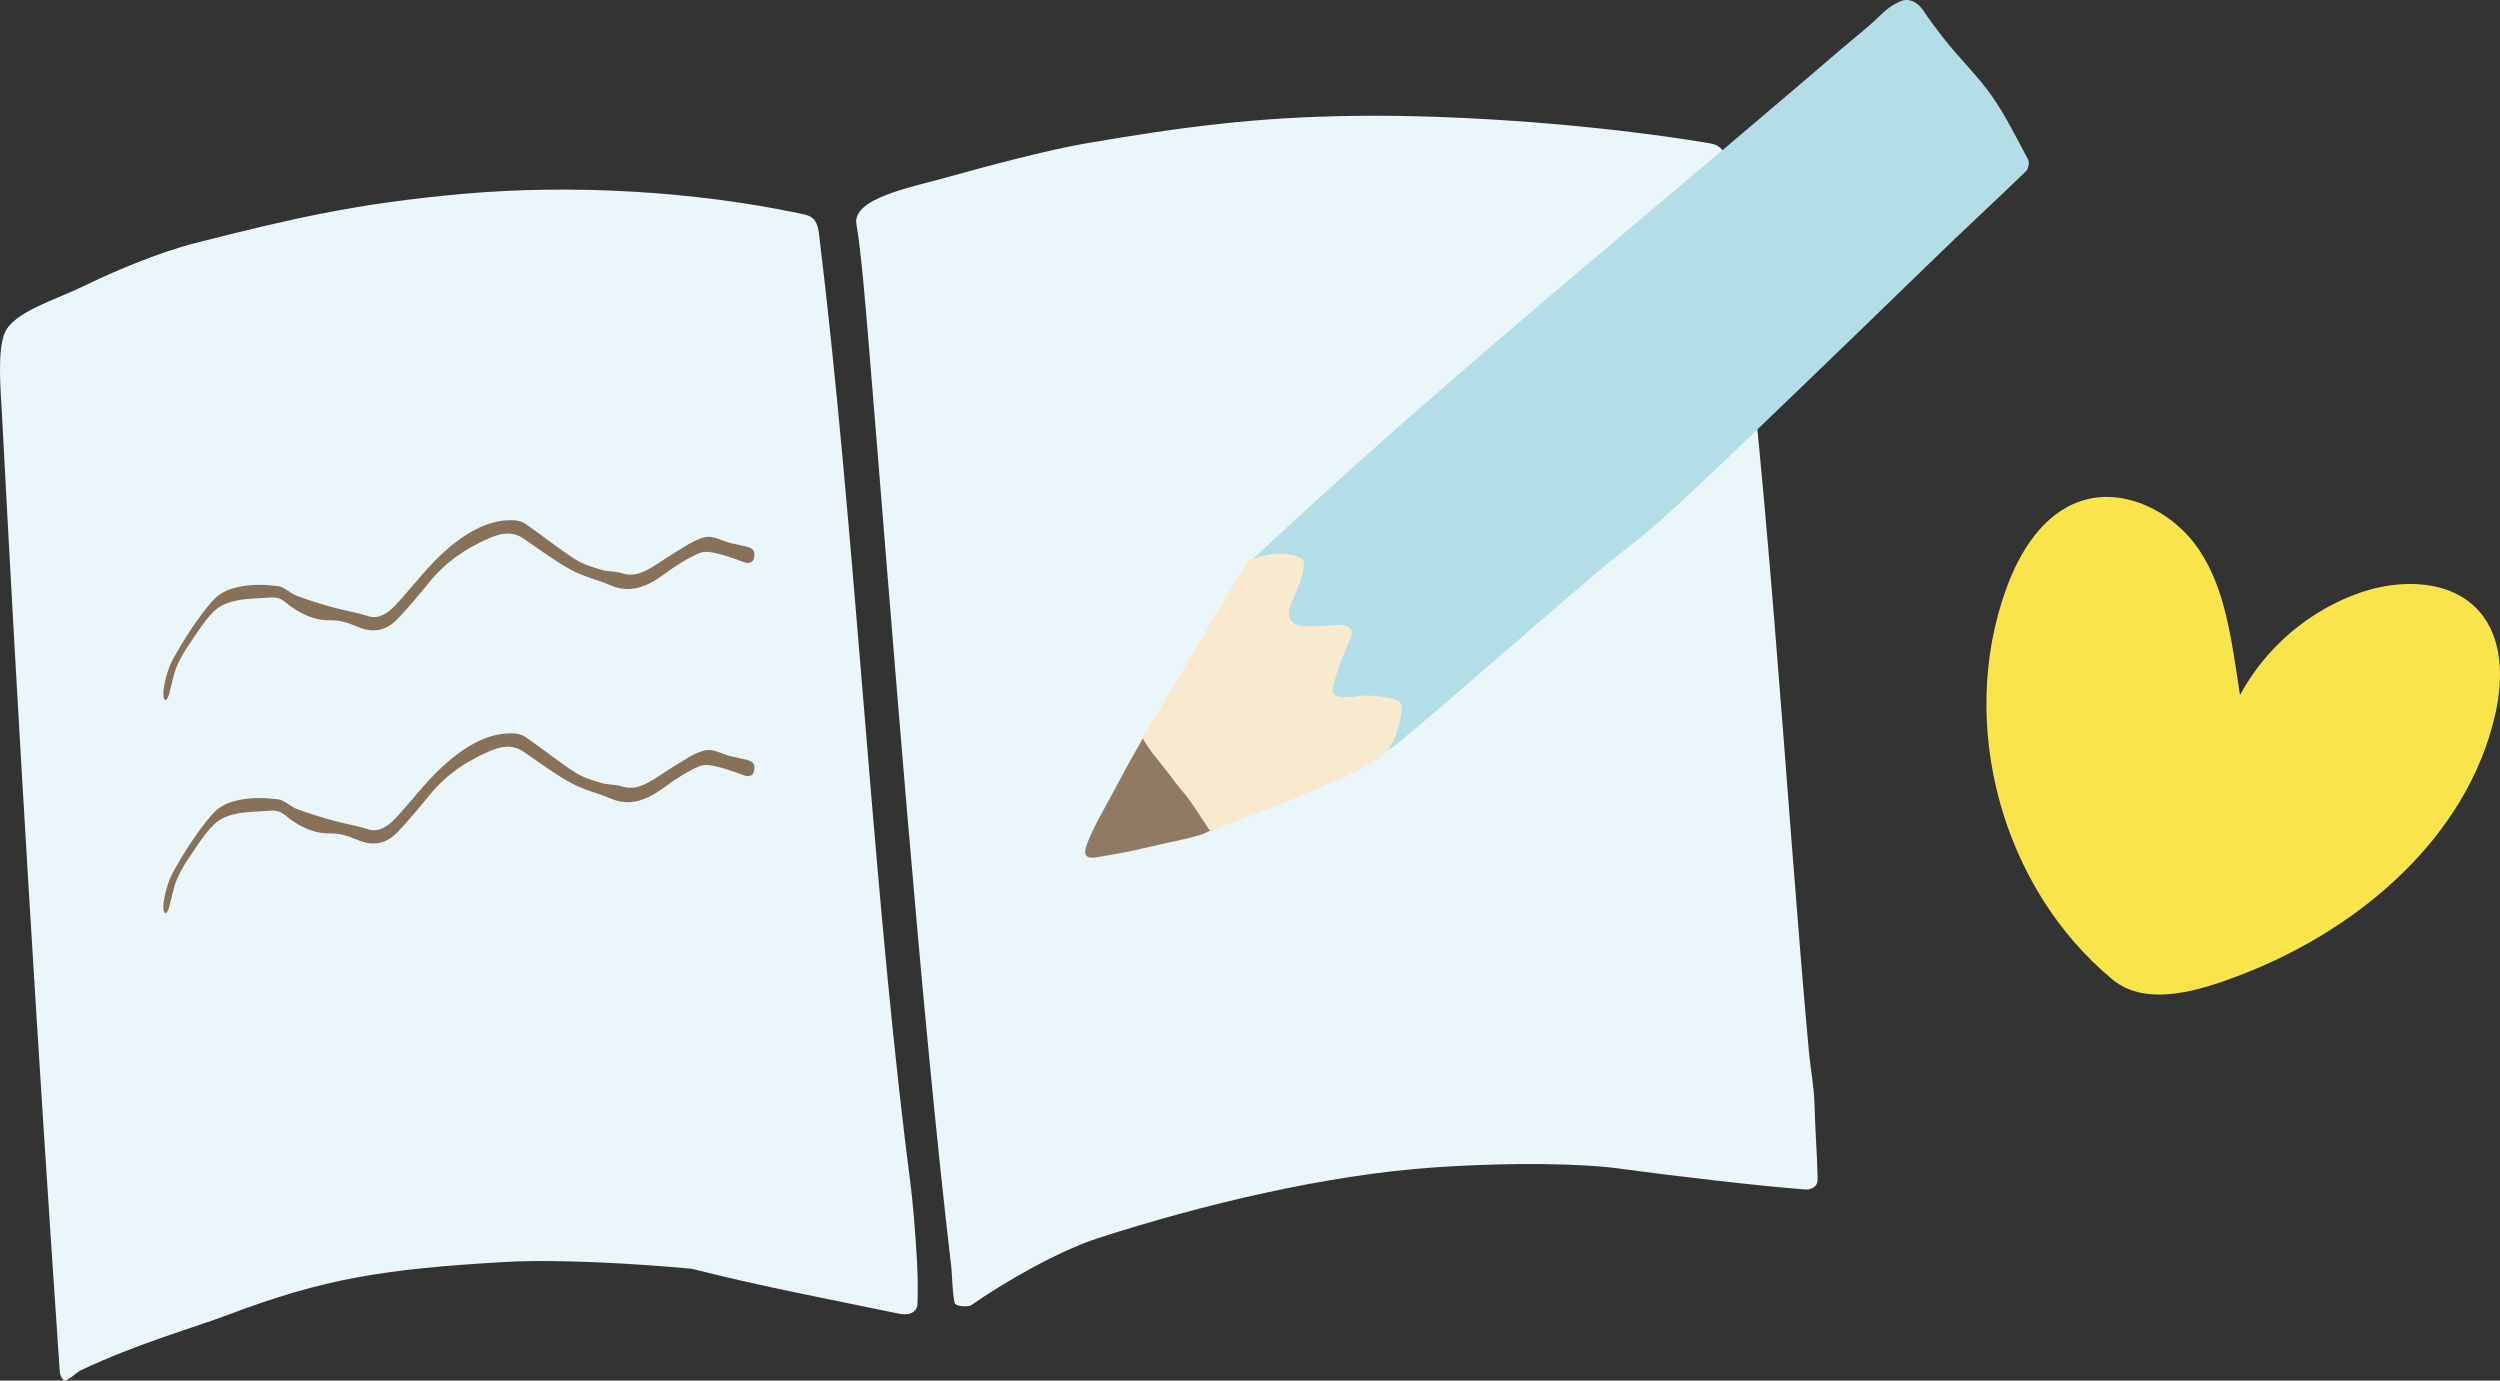
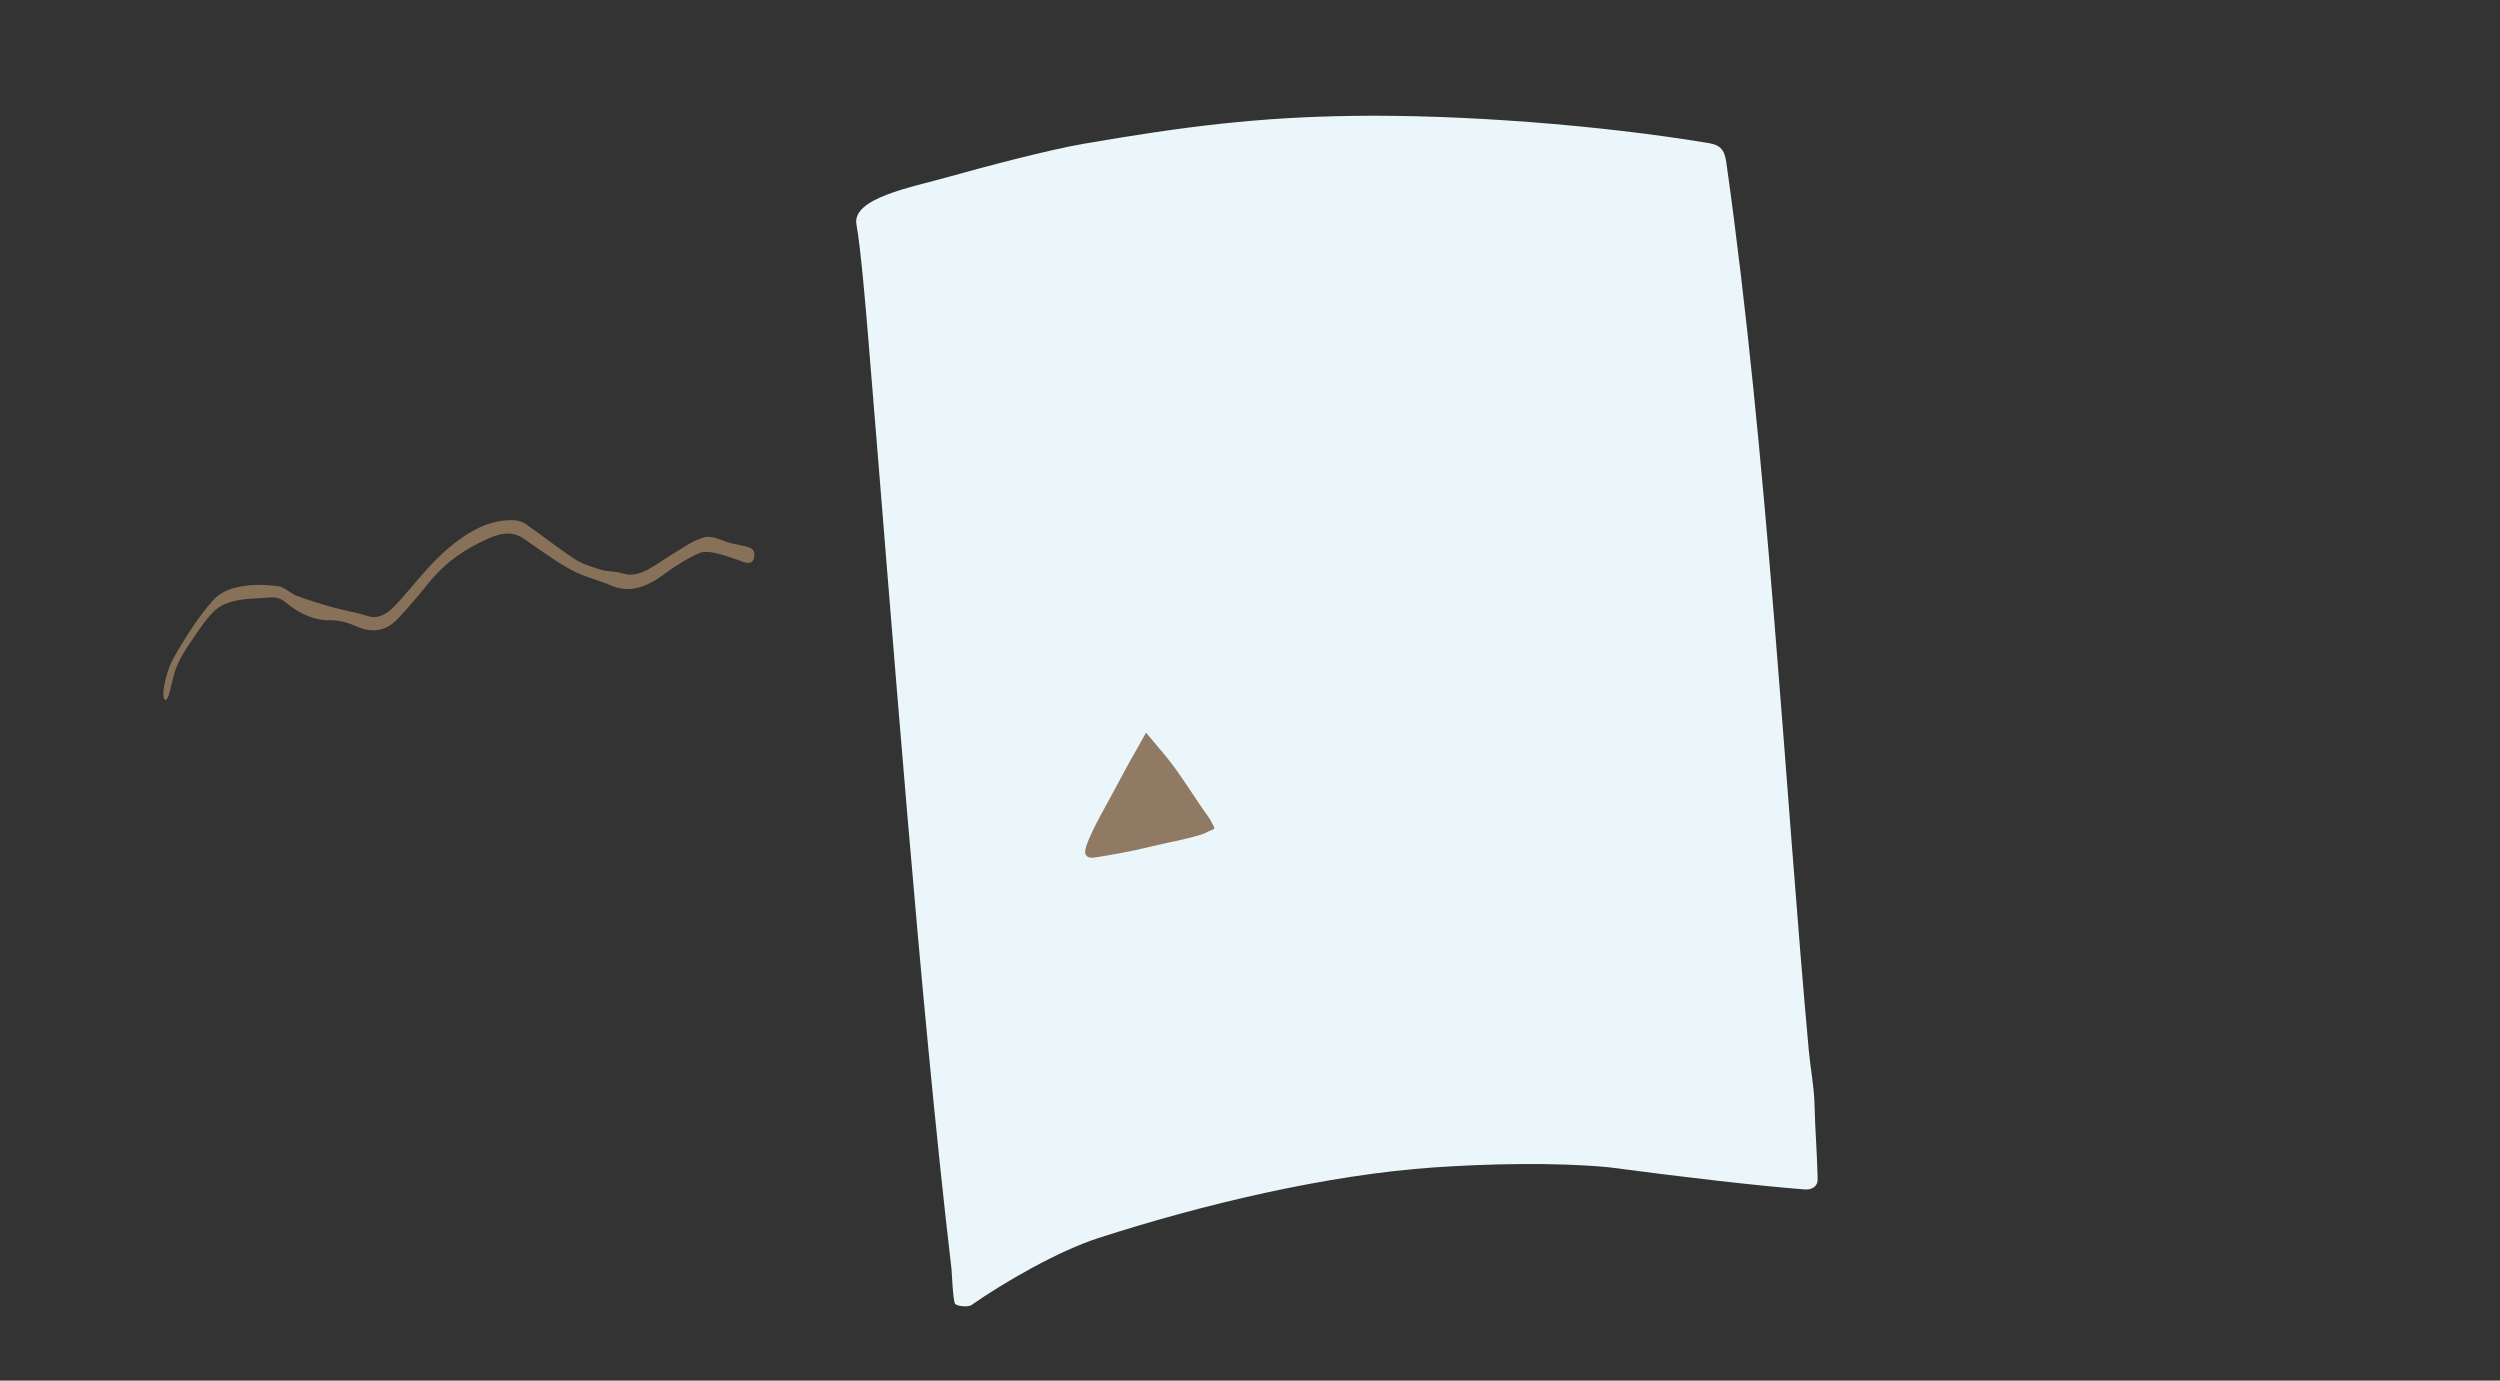
<svg xmlns="http://www.w3.org/2000/svg" id="b" data-name="レイヤー 2" width="282.586" height="156.056" viewBox="0 0 282.586 156.056">
  <rect x="0" y="0" width="282.586" height="156.056" fill="#333333" stroke="none" />
  <defs>
    <style>
      .d {
        fill: #877158;
      }

      .e {
        fill: #b3dee8;
      }

      .f {
        fill: #f9e44b;
      }

      .g {
        fill: #f8e9cf;
      }

      .h {
        fill: #eaf6f9;
      }

      .i {
        fill: #907a63;
      }
    </style>
  </defs>
  <g id="c" data-name="レイヤー 1">
    <g>
      <g>
        <path class="h" d="M192.932,16.139c.549.091,1.133.2,1.537.583.436.413.58,1.044.664,1.638,4.684,33.152,6.659,71.27,9.324,100.395.183,2.0.603,4.107.647,6.116.06,2.745.289,5.491.349,8.237.005.244.008.499-.1.717-.221.446-.789.666-1.285.628-5.391-.414-13.943-1.417-21.628-2.435-.24-.032-.481-.068-.722-.09-6.022-.558-13.536-.386-19.55.025-12.176.832-26.241,4.184-38.023,7.992-4.489,1.451-10.604,4.958-14.35,7.579-.336.235-1.532.152-1.824-.135-.256-.251-.382-3.629-.423-3.985-3.558-30.339-6.658-71.94-9.422-105.376-.218-2.638-.83-10.035-1.316-12.637-.559-2.995,6.187-4.212,10.4-5.397,3.867-1.088,11.229-3.045,15.259-3.739,11.453-1.975,19.776-3.016,30.54-3.159,12.269-.164,27.829,1.043,39.924,3.044Z" />
-         <path class="h" d="M90.363,24.123c.545.115,1.133.2,1.537.583.436.413.591,1.043.664,1.638,4.048,33.173,5.825,70.197,9.774,102.876.331,2.738.735,5.491.952,8.236.255,3.231.544,6.571.418,9.805-.007.178-.017.359-.076.527-.144.406-.561.667-.985.742-.424.075-.859-.004-1.281-.091-7.177-1.482-15.369-3.057-22.471-4.849-.29-.073-.586-.163-.885-.191-6.022-.558-15.009-1.094-21.027-.746-13.625.79-20.414,1.873-31.276,5.993-3.79,1.438-10.113,3.184-16.648,6.278-.371.175-1.584,1.373-1.876,1.086-.256-.251-.404-.612-.428-.97C4.288,118.979,2.109,82.912.216,46.754c-.138-2.644-.547-7.146.332-9.154,1.035-2.364,5.651-3.662,8.908-5.26,3.607-1.769,8.673-3.865,12.637-4.871,10.445-2.649,18.045-4.482,30.387-5.568,12.222-1.076,25.966-.296,37.883,2.222Z" />
      </g>
-       <path class="d" d="M18.624,79.098c-.079-.065-.14-.254-.157-.611-.03-.608.194-1.478.323-1.987.224-.884.545-1.618.897-2.239,1.343-2.37,2.779-4.561,4.293-6.296.941-1.078,2.086-1.444,3.157-1.656,1.418-.28,2.856-.225,4.28-.058.722.085,1.425.833,2.149,1.103,1.356.506,2.72.92,4.084,1.301,1.318.368,2.646.565,3.96.988,1.115.359,2.143-.22,3.121-1.268,1.661-1.78,3.257-3.894,4.948-5.502,2.645-2.515,5.399-4.171,8.3-4.073.481.016.98.111,1.437.426,1.851,1.277,3.676,2.753,5.536,3.954.977.631,2.002.921,3.013,1.226.787.237,1.593.138,2.377.4,1.976.658,3.764-1.027,5.604-2.128,1.231-.737,2.461-1.666,3.715-1.954.967-.222,1.971.427,2.959.673.469.117.94.184,1.409.306.268.07.979.164,1.18.611.135.301.048.874-.119,1.077-.438.534-1.262.027-1.718-.118-.734-.234-1.466-.517-2.204-.685-.731-.167-1.499-.355-2.207-.036-1.342.606-2.671,1.449-3.974,2.413-1.927,1.426-3.859,2.097-5.876,1.231-1.522-.654-3.075-.978-4.579-1.795-1.799-.978-3.563-2.309-5.337-3.518-1.417-.965-2.815-.554-4.227.095-2.258,1.037-4.462,2.391-6.507,4.907-1.15,1.416-2.31,2.803-3.496,4.05-1.517,1.595-3.101,1.556-4.721.846-.947-.416-1.924-.685-2.886-.668-1.792.032-3.497-.692-5.176-2.101-.557-.468-1.212-.528-1.816-.469-1.778.173-3.6.031-5.315.918-1.267.656-2.439,2.57-3.571,4.219-.503.733-1,1.513-1.426,2.473-.454,1.023-.621,2.169-.949,3.331-.121.431-.333.734-.48.613Z" />
-       <path class="d" d="M18.624,103.193c-.079-.065-.14-.254-.157-.611-.03-.608.194-1.478.323-1.987.224-.884.545-1.618.897-2.239,1.343-2.37,2.779-4.561,4.293-6.296.941-1.078,2.086-1.444,3.157-1.656,1.418-.28,2.856-.225,4.28-.058.722.085,1.425.833,2.149,1.103,1.356.506,2.72.92,4.084,1.301,1.318.368,2.646.565,3.96.988,1.115.359,2.143-.22,3.121-1.268,1.661-1.78,3.257-3.894,4.948-5.502,2.645-2.515,5.399-4.171,8.3-4.073.481.016.98.111,1.437.426,1.851,1.277,3.676,2.753,5.536,3.954.977.631,2.002.921,3.013,1.226.787.237,1.593.138,2.377.4,1.976.658,3.764-1.027,5.604-2.128,1.231-.737,2.461-1.666,3.715-1.954.967-.222,1.971.427,2.959.673.469.117.94.184,1.409.306.268.07.979.164,1.18.611.135.301.048.874-.119,1.077-.438.534-1.262.027-1.718-.118-.734-.234-1.466-.517-2.204-.685-.731-.167-1.499-.355-2.207-.036-1.342.606-2.671,1.449-3.974,2.413-1.927,1.426-3.859,2.097-5.876,1.231-1.522-.654-3.075-.978-4.579-1.795-1.799-.978-3.563-2.309-5.337-3.518-1.417-.965-2.815-.554-4.227.095-2.258,1.037-4.462,2.391-6.507,4.907-1.15,1.416-2.31,2.803-3.496,4.05-1.517,1.595-3.101,1.556-4.721.846-.947-.416-1.924-.685-2.886-.668-1.792.032-3.497-.692-5.176-2.101-.557-.468-1.212-.528-1.816-.469-1.778.173-3.6.031-5.315.918-1.267.656-2.439,2.57-3.571,4.219-.503.733-1,1.513-1.426,2.473-.454,1.023-.621,2.169-.949,3.331-.121.431-.333.734-.48.613Z" />
+       <path class="d" d="M18.624,79.098c-.079-.065-.14-.254-.157-.611-.03-.608.194-1.478.323-1.987.224-.884.545-1.618.897-2.239,1.343-2.37,2.779-4.561,4.293-6.296.941-1.078,2.086-1.444,3.157-1.656,1.418-.28,2.856-.225,4.28-.058.722.085,1.425.833,2.149,1.103,1.356.506,2.72.92,4.084,1.301,1.318.368,2.646.565,3.96.988,1.115.359,2.143-.22,3.121-1.268,1.661-1.78,3.257-3.894,4.948-5.502,2.645-2.515,5.399-4.171,8.3-4.073.481.016.98.111,1.437.426,1.851,1.277,3.676,2.753,5.536,3.954.977.631,2.002.921,3.013,1.226.787.237,1.593.138,2.377.4,1.976.658,3.764-1.027,5.604-2.128,1.231-.737,2.461-1.666,3.715-1.954.967-.222,1.971.427,2.959.673.469.117.94.184,1.409.306.268.07.979.164,1.18.611.135.301.048.874-.119,1.077-.438.534-1.262.027-1.718-.118-.734-.234-1.466-.517-2.204-.685-.731-.167-1.499-.355-2.207-.036-1.342.606-2.671,1.449-3.974,2.413-1.927,1.426-3.859,2.097-5.876,1.231-1.522-.654-3.075-.978-4.579-1.795-1.799-.978-3.563-2.309-5.337-3.518-1.417-.965-2.815-.554-4.227.095-2.258,1.037-4.462,2.391-6.507,4.907-1.15,1.416-2.31,2.803-3.496,4.05-1.517,1.595-3.101,1.556-4.721.846-.947-.416-1.924-.685-2.886-.668-1.792.032-3.497-.692-5.176-2.101-.557-.468-1.212-.528-1.816-.469-1.778.173-3.6.031-5.315.918-1.267.656-2.439,2.57-3.571,4.219-.503.733-1,1.513-1.426,2.473-.454,1.023-.621,2.169-.949,3.331-.121.431-.333.734-.48.613" />
      <g>
-         <path class="e" d="M157.915,84.088c.181-.146.666-.538.748-.619.512-.504,1.149-.944,1.701-1.415,1.25-1.067,2.5-2.134,3.745-3.208,5.41-4.668,10.799-9.367,16.232-14.002,2.35-2.005,4.856-3.785,7.166-5.842,3.242-2.887,6.385-5.913,9.536-8.924,4.662-4.454,9.298-8.941,13.938-13.422,3.268-3.155,6.514-6.339,9.793-9.48,2.742-2.627,5.532-5.197,8.258-7.844.245-.238.375-1.0.227-1.275-1.328-2.466-2.567-5.019-4.154-7.264-1.669-2.362-3.768-4.341-5.532-6.625-.75-.972-1.482-1.925-2.148-2.945-.538-.825-1.529-1.534-2.585-1.084-.871.371-1.578.871-2.252,1.542-1.364,1.359-2.94,2.554-4.395,3.805-1.473,1.267-2.949,2.531-4.426,3.792-2.958,2.524-5.923,5.039-8.892,7.548-5.953,5.032-11.919,10.046-17.864,15.089-5.973,5.068-11.923,10.166-17.814,15.338-5.933,5.209-12.128,10.826-17.902,16.229,1.012.01,1.985-.282,2.641-.308.793-.031,2.093-.025,2.67.585.53.561.23,1.564-.032,2.263-.276.735-.551,1.47-.827,2.205-.19.506-.383,1.034-.338,1.552.068.794.697,1.39,1.414,1.639.718.249,1.518.214,2.298.177l1.914-.091c1.241-.059,1.072.652.713,1.643-.298.823-.616,1.639-.941,2.453-.462,1.156-1.193,2.84-.039,3.721.523.399,1.264.36,1.945.321,1.291-.073,2.579-.086,3.86-.039.326.012.663.031.94.186.626.35.334,1.087.243,1.704-.156,1.058-.808,2.51-1.189,3.526.455-.329.694-.406,1.347-.934Z" />
        <path class="i" d="M129.543,82.814c-1.204,2.19-1.665,2.902-2.324,4.149-1.153,2.181-1.821,3.37-2.896,5.349-.494.909-1.207,2.336-1.531,3.318-.115.349-.216.755-.029,1.039.215.325.686.314,1.084.249,1.753-.29,4.012-.67,6.077-1.186,1.834-.459,4.117-.839,5.929-1.418.367-.117.677-.326,1.038-.458.067-.024.159-.059.226-.099.067-.04.126-.085.137-.161.011-.081-.032-.153-.071-.218-.202-.332-.34-.697-.569-1.01-1.239-1.699-2.923-4.418-4.201-6.082-.849-1.106-1.744-2.104-2.87-3.47Z" />
-         <path class="g" d="M152.068,70.71c-.419-.111-.927-.084-1.266-.058-1.154.088-2.319.204-3.46.115-1.657-.129-1.997-1.143-1.257-2.878.528-1.236,1.098-2.408,1.282-3.722.04-.288.068-.6-.071-.835-.123-.208-.353-.316-.58-.393-1.031-.348-2.028-.454-3.151-.275-.815.13-2.103.363-2.661,1.138-1.235,1.714-1.757,2.909-2.864,4.708-.601.978-1.612,2.666-2.193,3.659-2.155,3.686-4.388,7.34-6.543,11.019-.02.034-.04.068-.059.103-.028.049-.056.1-.058.155-.002.061.031.114.063.163.321.489.595.972.96,1.439.431.552.868,1.099,1.306,1.645.846,1.054,1.63,2.207,2.534,3.205.925,1.217,1.727,2.546,2.711,4.012,1.072-.397,2.577-.926,4.071-1.513,3.075-1.208,6.166-2.351,9.208-3.703,1.608-.715,3.198-1.484,4.753-2.336,1.389-.761,2.349-1.508,2.903-3.08.27-.767.546-1.545.653-2.344.083-.618.316-1.225-.223-1.636-.257-.196-.582-.28-.902-.349-.941-.205-1.908-.318-2.886-.337-.507-.01-.988.147-1.485.152-.926.008-2.545.293-2.175-1.153.437-1.707,1.037-3.384,1.79-4.997.175-.374.363-.773.322-1.167-.044-.424-.348-.635-.724-.735Z" />
      </g>
-       <path class="f" d="M238.751,110.694c-12.474-10.355-17.503-28.797-12.012-44.05,1.523-4.23,4.133-8.515,8.384-9.977,4.945-1.7,10.586,1.185,13.486,5.537,2.9,4.351,3.59,9.798,4.588,16.368,2.889-5.389,7.868-9.622,13.652-11.606,4.528-1.553,10.193-1.467,13.368,2.115,2.729,3.079,2.74,7.722,1.819,11.732-3.173,13.823-15.289,24.146-28.506,29.29-4.837,1.882-10.905,3.809-14.779.593Z" />
    </g>
  </g>
</svg>